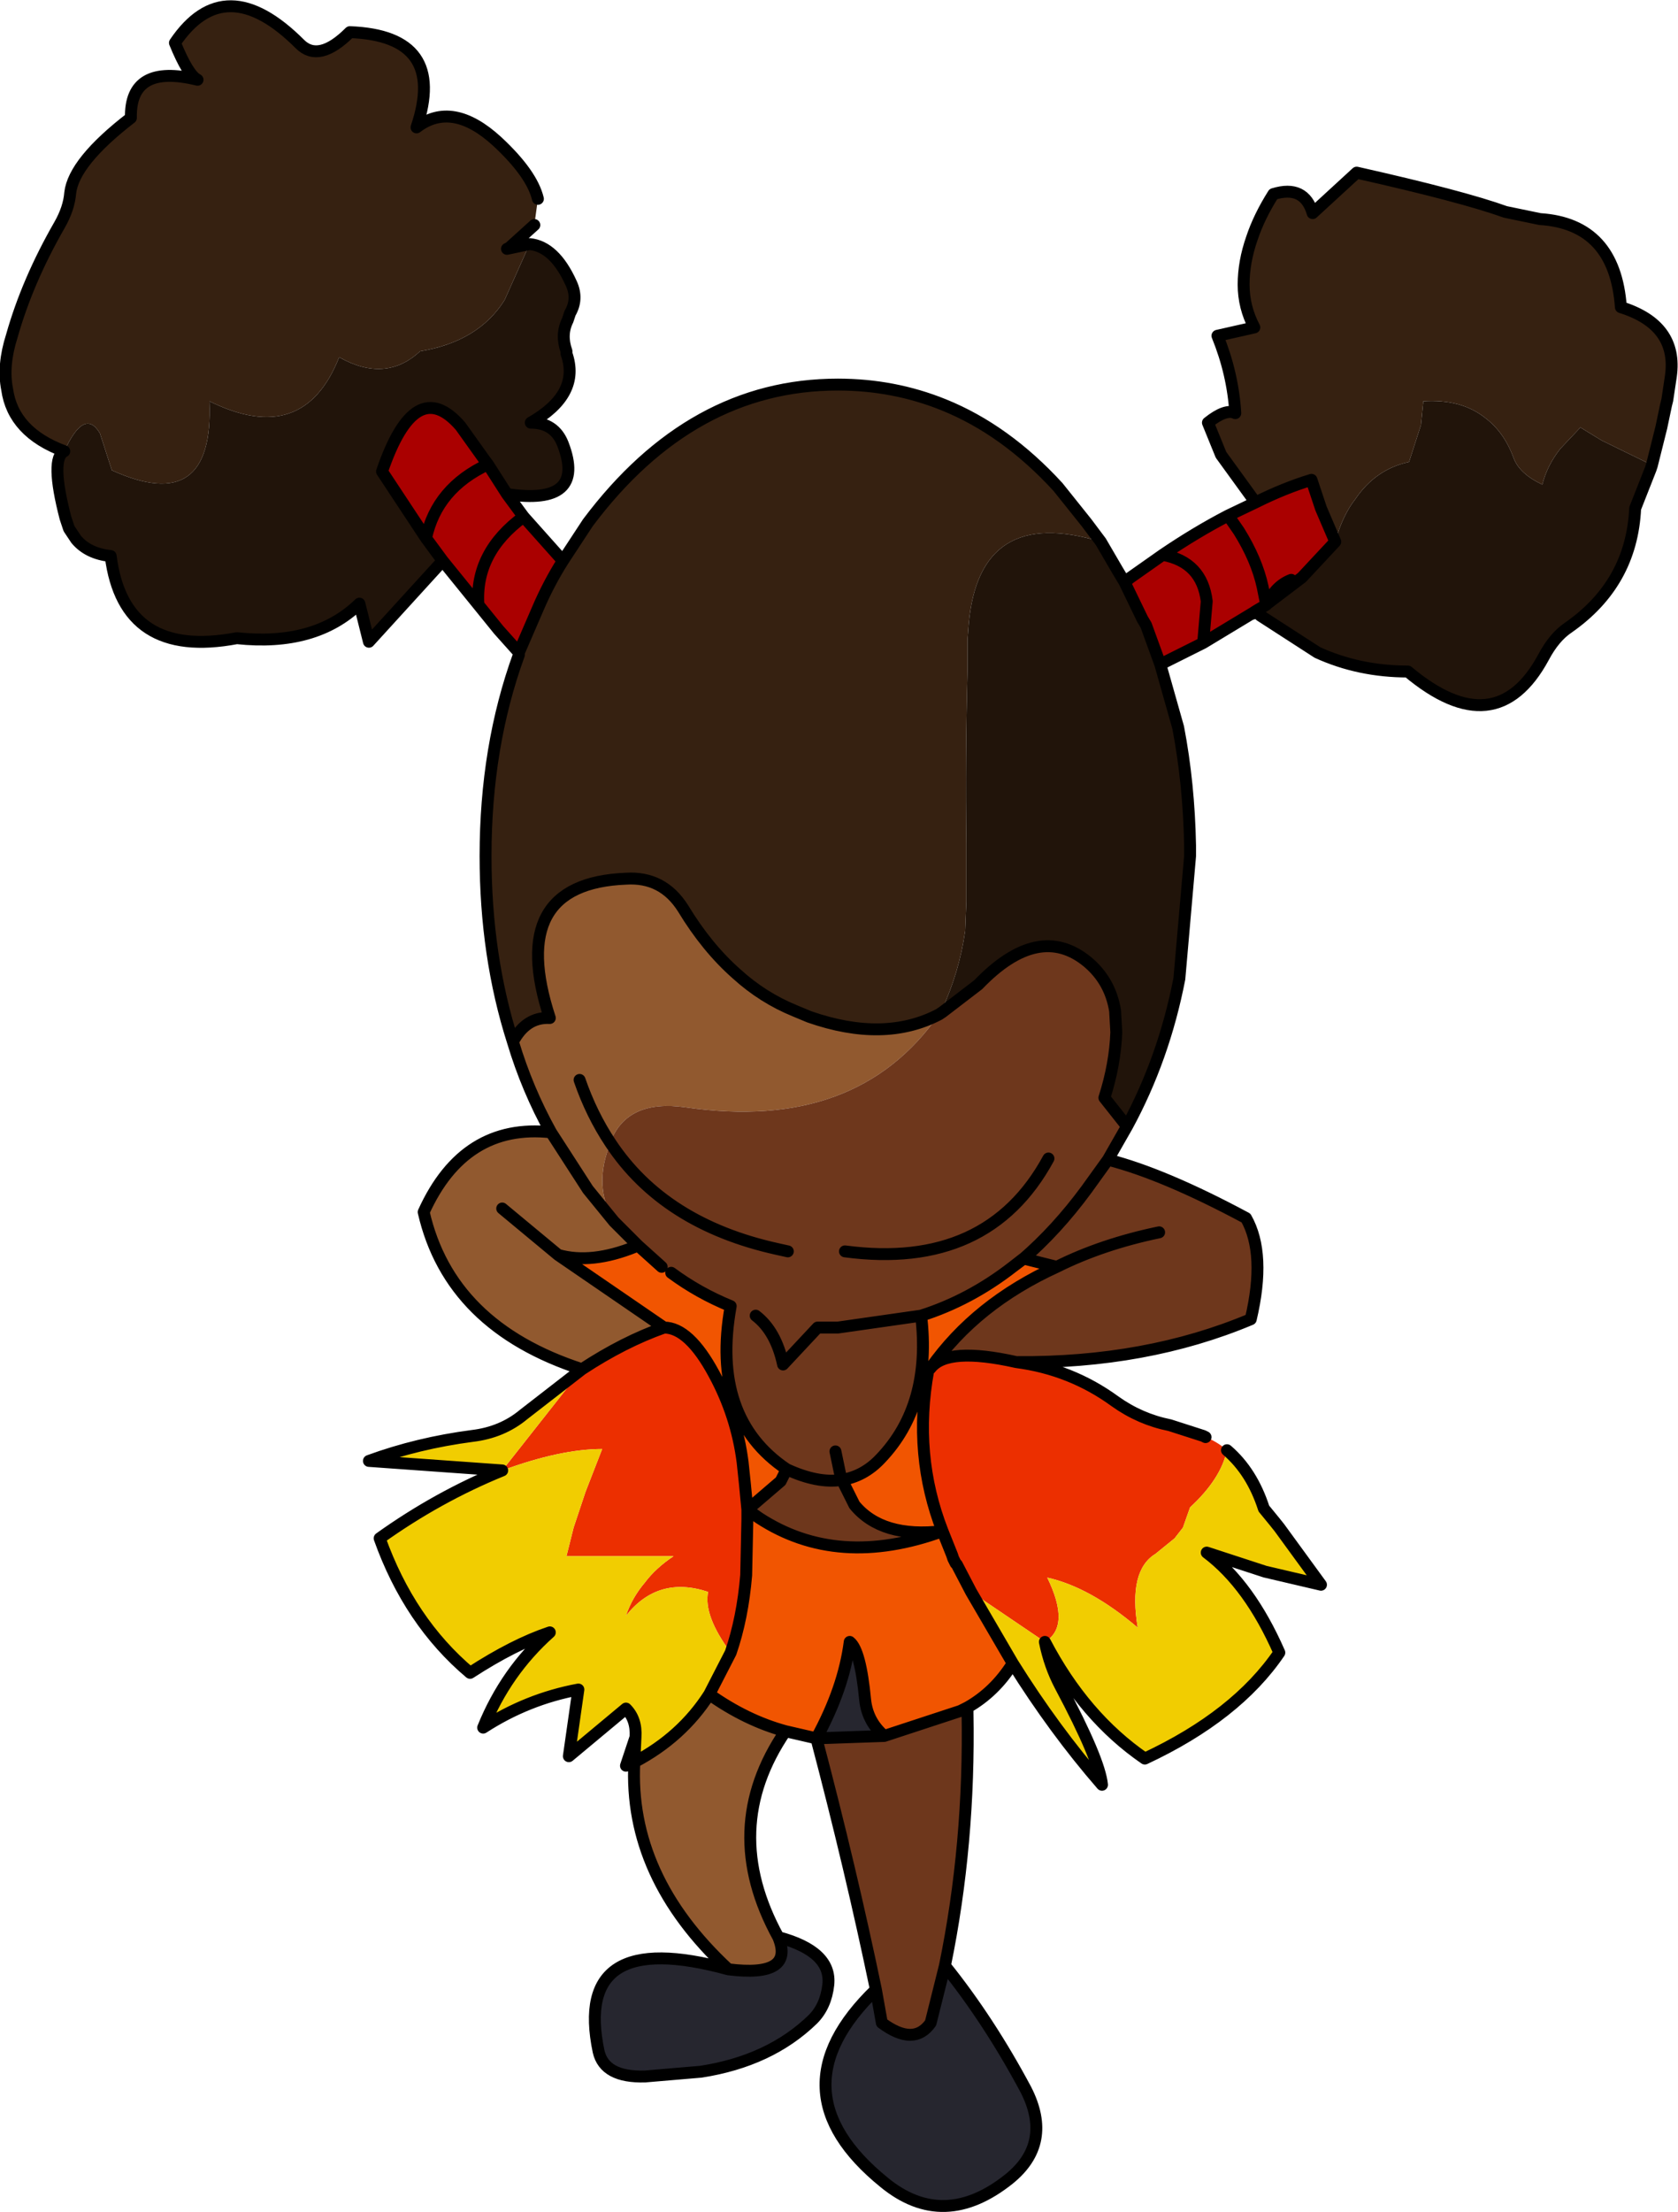
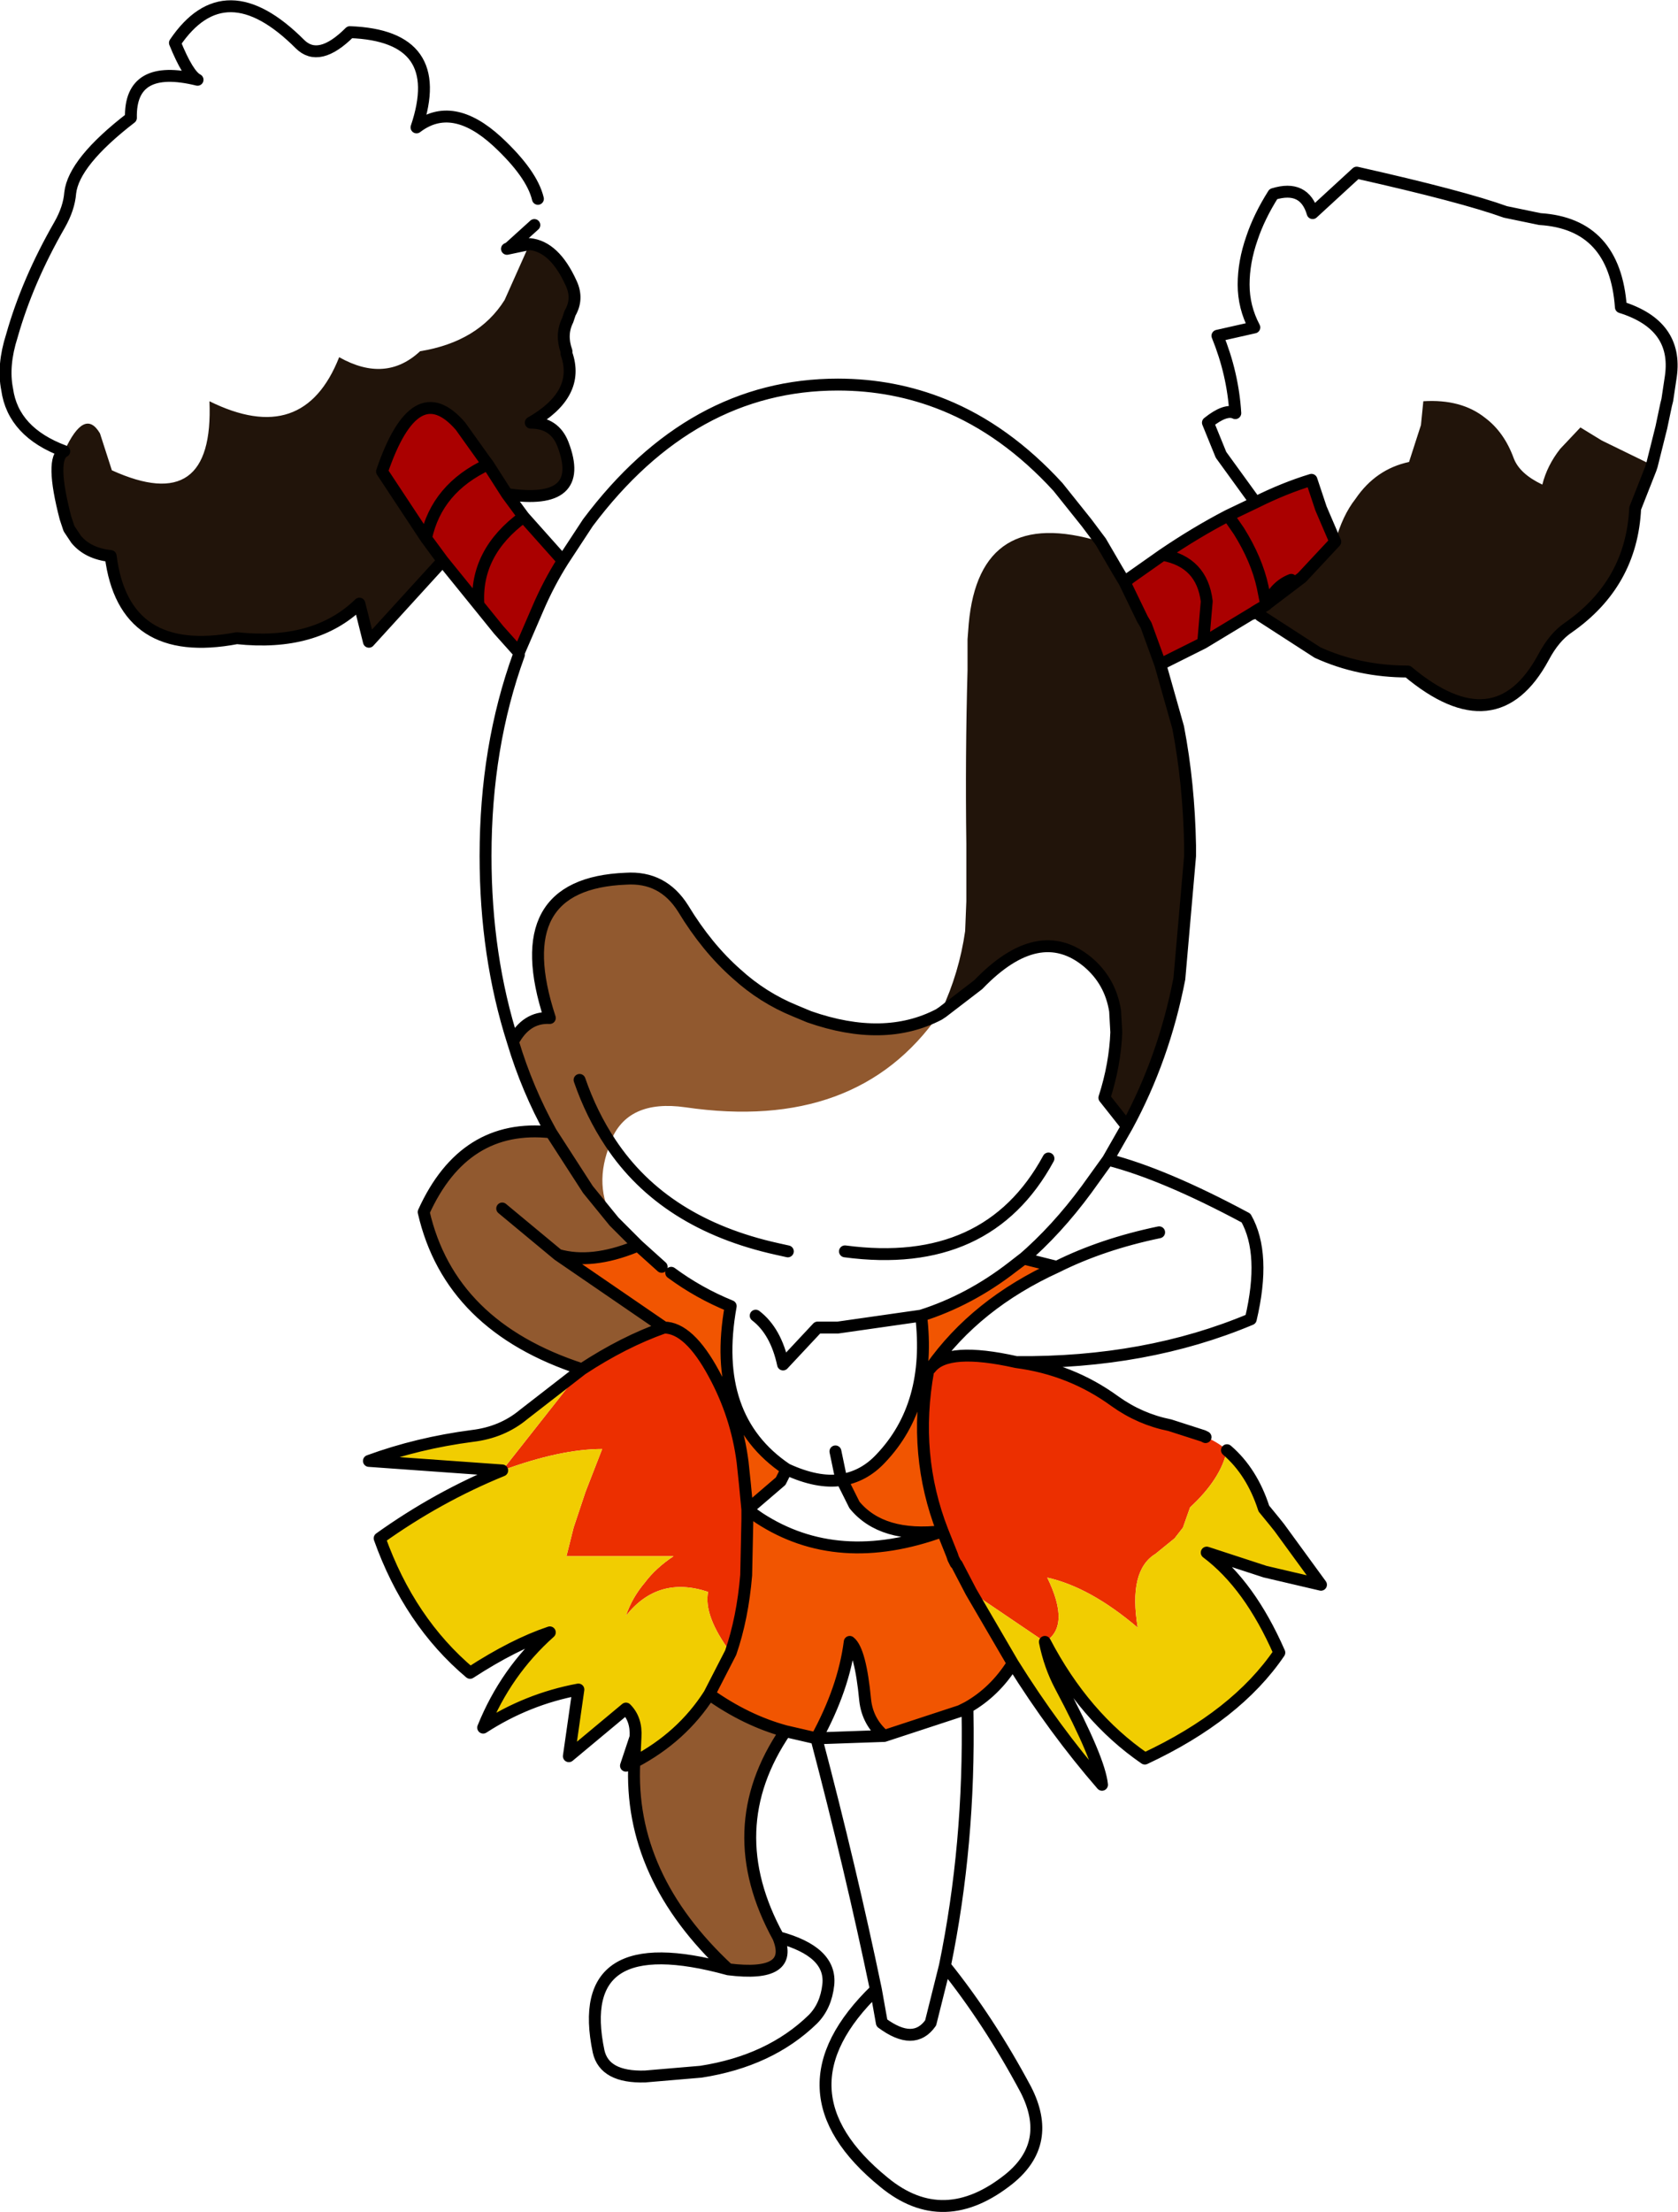
<svg xmlns="http://www.w3.org/2000/svg" height="92.9px" width="70.5px">
  <g transform="matrix(1.0, 0.0, 0.0, 1.0, 16.3, 5.35)">
-     <path d="M-13.6 13.6 Q-15.75 12.8 -16.0 11.0 -16.2 10.0 -15.8 8.75 -15.15 6.45 -13.8 4.1 -13.4 3.4 -13.35 2.75 -13.2 1.45 -10.8 -0.4 -10.85 -2.7 -8.0 -2.0 -8.4 -2.2 -8.95 -3.55 -6.85 -6.65 -3.7 -3.5 -2.9 -2.7 -1.6 -4.0 2.5 -3.85 1.2 0.0 2.7 -1.15 4.6 0.6 6.05 1.95 6.3 3.0 L6.15 4.1 5.1 5.05 5.0 5.1 5.95 4.9 4.9 7.25 Q3.8 9.0 1.35 9.4 -0.1 10.75 -2.05 9.65 -3.55 13.45 -7.5 11.5 -7.3 16.35 -11.6 14.4 L-12.1 12.85 Q-12.75 11.75 -13.6 13.6 M7.35 18.2 L8.4 16.6 Q12.75 10.8 18.9 10.8 21.25 10.8 23.35 11.65 25.95 12.7 28.15 15.1 L29.35 16.6 29.95 17.4 Q24.85 15.85 24.4 20.85 L24.35 21.5 24.35 22.8 Q24.25 26.4 24.3 30.1 L24.3 32.5 24.25 33.75 Q24.0 35.5 23.25 37.1 L23.3 37.15 23.15 37.25 Q20.85 38.45 17.7 37.35 L17.1 37.1 Q15.75 36.55 14.65 35.55 13.4 34.45 12.4 32.8 11.55 31.45 10.0 31.55 4.95 31.75 6.8 37.4 5.8 37.35 5.25 38.4 4.1 34.8 4.1 30.6 4.1 26.0 5.5 22.15 L5.5 22.05 6.3 20.2 Q6.75 19.15 7.35 18.2 M36.45 15.75 L35.0 13.75 34.45 12.4 Q35.2 11.8 35.6 12.0 35.5 10.35 34.85 8.75 L36.4 8.4 Q35.95 7.55 35.95 6.6 35.95 5.65 36.3 4.65 36.6 3.75 37.2 2.8 38.5 2.4 38.85 3.6 L40.7 1.9 Q45.15 2.9 46.95 3.55 L48.4 3.85 Q51.55 4.05 51.8 7.55 54.2 8.3 53.9 10.45 L53.75 11.45 53.7 11.65 53.5 12.6 53.1 14.2 53.05 14.35 53.05 14.15 51.0 13.15 50.1 12.6 49.25 13.5 Q48.7 14.2 48.5 15.0 47.55 14.55 47.3 13.9 46.9 12.8 46.1 12.2 45.1 11.4 43.5 11.5 L43.4 12.5 42.9 14.05 Q41.5 14.35 40.65 15.6 40.1 16.3 39.8 17.4 L39.2 16.0 38.8 14.8 Q37.65 15.15 36.45 15.75 M36.65 20.5 L36.5 20.35 Q35.95 20.6 36.9 20.05 L36.65 20.5" fill="#362111" fill-rule="evenodd" stroke="none" />
    <path d="M24.35 66.35 L24.35 66.55 24.05 66.5 24.35 66.35 M16.7 67.35 Q13.9 71.45 16.4 76.0 17.1 77.7 14.3 77.35 10.1 73.45 10.35 68.65 12.35 67.6 13.5 65.8 15.05 66.9 16.7 67.35 M8.15 52.15 Q2.6 50.35 1.5 45.55 3.2 41.8 6.85 42.2 5.85 40.4 5.25 38.4 5.8 37.35 6.8 37.4 4.95 31.75 10.0 31.55 11.55 31.45 12.4 32.8 13.4 34.45 14.65 35.55 15.75 36.55 17.1 37.1 L17.7 37.35 Q20.85 38.45 23.15 37.25 19.7 42.2 12.5 41.15 10.05 40.8 9.35 42.6 L9.35 42.65 Q8.55 41.45 8.05 40.0 8.55 41.45 9.35 42.65 8.6 44.45 9.5 45.95 L10.5 46.95 10.4 47.0 Q8.55 47.75 7.15 47.35 L11.6 50.4 Q9.9 51.0 8.15 52.15 M6.85 42.2 L8.4 44.6 9.5 45.95 8.4 44.6 6.85 42.2 M4.8 45.4 L7.15 47.35 4.8 45.4 M26.65 47.55 L26.7 47.5 26.25 47.85 26.65 47.55" fill="#91592f" fill-rule="evenodd" stroke="none" />
    <path d="M26.25 64.5 Q25.5 65.7 24.35 66.35 L24.05 66.5 20.85 67.55 Q20.15 66.95 20.05 66.05 19.85 63.95 19.4 63.6 19.15 65.55 18.0 67.65 L16.7 67.35 Q15.05 66.9 13.5 65.8 L14.4 64.05 Q14.9 62.6 15.05 60.8 L15.1 58.45 15.1 58.05 15.6 58.4 Q18.9 60.55 23.3 58.95 20.75 59.25 19.6 57.85 L19.1 56.85 19.05 56.8 Q20.0 56.65 20.7 55.9 22.85 53.65 22.4 49.9 24.45 49.25 26.25 47.85 L26.7 47.5 28.1 47.85 Q24.7 49.4 22.8 52.1 L22.7 52.2 Q22.05 55.75 23.3 58.95 L23.7 59.95 23.75 60.1 23.85 60.3 23.9 60.35 24.5 61.5 26.25 64.5 M10.5 46.95 L11.5 47.85 11.9 48.1 Q13.05 48.95 14.4 49.5 13.55 54.2 16.75 56.35 L16.5 56.85 15.1 58.05 15.0 57.0 14.9 56.05 Q14.65 54.1 13.7 52.35 12.65 50.4 11.6 50.4 L7.15 47.35 Q8.55 47.75 10.4 47.0 L10.5 46.95" fill="#f15501" fill-rule="evenodd" stroke="none" />
-     <path d="M23.4 77.2 Q25.25 79.5 26.8 82.4 27.95 84.65 26.1 86.15 23.35 88.35 20.85 86.3 16.1 82.45 20.5 78.2 L20.75 79.6 Q22.1 80.6 22.8 79.6 L23.4 77.2 M16.4 76.0 Q18.65 76.6 18.5 78.0 18.4 78.9 17.85 79.45 16.05 81.2 13.15 81.65 L10.8 81.85 Q9.1 81.9 8.85 80.8 7.75 75.55 14.3 77.35 17.1 77.7 16.4 76.0 M18.0 67.65 Q19.15 65.55 19.4 63.6 19.85 63.95 20.05 66.05 20.15 66.95 20.85 67.55 L18.0 67.65" fill="#26262f" fill-rule="evenodd" stroke="none" />
    <path d="M26.4 51.85 Q28.7 52.15 30.55 53.5 31.6 54.25 32.85 54.5 L34.25 54.95 34.35 55.0 Q34.85 55.2 35.25 55.55 35.0 56.75 33.7 57.95 L33.4 58.8 33.05 59.25 32.25 59.9 Q31.1 60.6 31.5 63.0 29.5 61.3 27.7 60.9 28.7 62.95 27.6 63.6 L24.5 61.5 23.9 60.35 23.85 60.3 23.75 60.1 23.7 59.95 23.3 58.95 Q22.05 55.75 22.7 52.2 L22.8 52.1 Q23.5 51.2 26.4 51.85 M11.6 50.4 Q12.65 50.4 13.7 52.35 14.65 54.1 14.9 56.05 L15.0 57.0 15.1 58.05 15.1 58.45 15.05 60.8 Q14.9 62.6 14.4 64.05 13.25 62.5 13.45 61.5 11.35 60.8 10.0 62.5 10.25 61.75 10.8 61.1 11.25 60.5 12.0 60.0 L9.5 60.0 7.5 60.0 7.8 58.8 7.85 58.65 8.3 57.3 9.0 55.5 Q7.25 55.5 4.8 56.4 L8.15 52.15 Q9.9 51.0 11.6 50.4" fill="#ec2f00" fill-rule="evenodd" stroke="none" />
    <path d="M5.0 15.4 L5.7 16.35 7.35 18.2 Q6.75 19.15 6.3 20.2 L5.5 22.05 4.65 21.1 3.8 20.05 2.3 18.2 1.6 17.25 Q2.05 15.15 4.2 14.15 2.05 15.15 1.6 17.25 L-0.25 14.45 Q1.15 10.35 3.05 12.55 L4.05 13.95 4.2 14.15 5.0 15.4 M30.95 19.1 L31.2 18.9 32.55 17.95 Q33.95 17.0 35.3 16.3 L36.45 15.75 Q37.65 15.15 38.8 14.8 L39.2 16.0 39.8 17.4 38.4 18.9 37.95 19.0 Q37.3 19.25 36.95 20.0 L36.9 20.05 34.25 21.65 32.45 22.55 31.85 20.9 31.7 20.65 30.95 19.1 M36.9 20.05 L36.75 19.3 Q36.5 18.15 35.75 16.95 L35.3 16.3 35.75 16.95 Q36.5 18.15 36.75 19.3 L36.9 20.05 M34.25 21.65 L34.4 19.9 Q34.2 18.25 32.55 17.95 34.2 18.25 34.4 19.9 L34.25 21.65 M5.7 16.35 Q3.65 17.85 3.8 20.05 3.65 17.85 5.7 16.35" fill="#aa0000" fill-rule="evenodd" stroke="none" />
    <path d="M35.25 55.55 Q36.3 56.45 36.8 58.0 L37.25 58.55 37.45 58.8 39.2 61.2 36.85 60.65 34.4 59.85 Q36.2 61.2 37.45 64.05 35.65 66.7 31.8 68.5 29.25 66.75 27.6 63.6 27.8 64.6 28.25 65.45 29.9 68.55 30.0 69.6 28.0 67.3 26.25 64.5 L24.5 61.5 27.6 63.6 Q28.7 62.95 27.7 60.9 29.5 61.3 31.5 63.0 31.1 60.6 32.25 59.9 L33.05 59.25 33.4 58.8 33.7 57.95 Q35.0 56.75 35.25 55.55 M10.4 67.6 Q10.45 66.85 10.0 66.4 L7.6 68.4 8.0 65.6 Q5.85 66.0 4.0 67.2 4.95 64.85 6.8 63.2 5.3 63.7 3.45 64.9 0.9 62.75 -0.35 59.25 2.1 57.5 4.8 56.4 L-0.8 56.0 Q1.25 55.25 3.55 54.95 4.8 54.8 5.7 54.05 L8.15 52.15 4.8 56.4 Q7.25 55.5 9.0 55.5 L8.3 57.3 7.85 58.65 7.8 58.8 7.5 60.0 9.5 60.0 12.0 60.0 Q11.25 60.5 10.8 61.1 10.25 61.75 10.0 62.5 11.35 60.8 13.45 61.5 13.25 62.5 14.4 64.05 L13.5 65.8 Q12.35 67.6 10.35 68.65 L10.4 67.6" fill="#f1cd01" fill-rule="evenodd" stroke="none" />
    <path d="M5.95 4.9 Q7.0 5.0 7.7 6.55 8.0 7.2 7.65 7.8 L7.55 8.1 Q7.25 8.7 7.5 9.4 L7.5 9.5 Q8.1 11.2 6.0 12.4 7.0 12.4 7.35 13.3 8.35 15.9 5.0 15.4 L4.2 14.15 4.05 13.95 3.05 12.55 Q1.15 10.35 -0.25 14.45 L1.6 17.25 2.3 18.2 -0.8 21.6 -1.2 20.0 Q-3.05 21.8 -6.35 21.45 -11.1 22.35 -11.65 18.0 -12.6 17.9 -13.1 17.3 L-13.4 16.85 -13.55 16.4 Q-14.2 13.9 -13.6 13.6 -12.75 11.75 -12.1 12.85 L-11.6 14.4 Q-7.3 16.35 -7.5 11.5 -3.55 13.45 -2.05 9.65 -0.1 10.75 1.35 9.4 3.8 9.0 4.9 7.25 L5.95 4.9 M29.95 17.4 L30.65 18.6 30.95 19.1 31.7 20.65 31.85 20.9 32.45 22.55 33.2 25.2 Q33.65 27.55 33.7 30.15 L33.7 30.6 33.25 35.75 Q32.6 39.1 31.05 41.95 L30.1 40.75 Q30.55 39.35 30.6 38.0 L30.55 37.1 Q30.35 35.85 29.4 35.05 27.35 33.35 24.8 36.0 L23.3 37.15 23.25 37.1 Q24.0 35.5 24.25 33.75 L24.3 32.5 24.3 30.1 Q24.25 26.4 24.35 22.8 L24.35 21.5 24.4 20.85 Q24.85 15.85 29.95 17.4 M53.05 14.35 L52.4 16.0 Q52.25 19.15 49.6 21.0 49.0 21.4 48.55 22.25 46.55 25.95 42.85 22.85 40.8 22.85 39.05 22.05 L36.65 20.5 36.9 20.05 36.95 20.0 38.4 18.9 39.8 17.4 Q40.1 16.3 40.65 15.6 41.5 14.35 42.9 14.05 L43.4 12.5 43.5 11.5 Q45.1 11.4 46.1 12.2 46.9 12.8 47.3 13.9 47.55 14.55 48.5 15.0 48.7 14.2 49.25 13.5 L50.1 12.6 51.0 13.15 53.05 14.15 53.05 14.35" fill="#21140a" fill-rule="evenodd" stroke="none" />
-     <path d="M31.05 41.95 L30.25 43.35 Q32.6 43.95 36.05 45.8 36.9 47.3 36.25 50.05 31.85 51.9 26.4 51.85 23.5 51.2 22.8 52.1 24.7 49.4 28.1 47.85 L26.7 47.5 26.65 47.55 Q28.1 46.3 29.35 44.6 L30.25 43.35 29.35 44.6 Q28.1 46.3 26.65 47.55 L26.25 47.85 Q24.45 49.25 22.4 49.9 22.85 53.65 20.7 55.9 20.0 56.65 19.05 56.8 L19.1 56.85 19.6 57.85 Q20.75 59.25 23.3 58.95 18.9 60.55 15.6 58.4 L15.1 58.05 16.5 56.85 16.75 56.35 Q13.55 54.2 14.4 49.5 13.05 48.95 11.9 48.1 L11.5 47.85 10.5 46.95 9.5 45.95 Q8.6 44.45 9.35 42.65 L9.35 42.6 Q10.05 40.8 12.5 41.15 19.7 42.2 23.15 37.25 L23.3 37.15 24.8 36.0 Q27.35 33.35 29.4 35.05 30.35 35.85 30.55 37.1 L30.6 38.0 Q30.55 39.35 30.1 40.75 L31.05 41.95 M24.35 66.55 Q24.45 72.1 23.4 77.2 L22.8 79.6 Q22.1 80.6 20.75 79.6 L20.5 78.2 Q19.45 73.15 18.0 67.65 L20.85 67.55 24.05 66.5 24.35 66.55 M16.8 47.2 L16.35 47.1 Q11.6 46.05 9.35 42.65 11.6 46.05 16.35 47.1 L16.8 47.2 M18.8 55.6 L19.05 56.8 Q18.05 56.95 16.75 56.35 18.05 56.95 19.05 56.8 L18.8 55.6 M32.4 46.4 Q30.0 46.9 28.1 47.85 30.0 46.9 32.4 46.4 M27.75 43.3 Q25.2 48.0 19.2 47.2 25.2 48.0 27.75 43.3 M22.4 49.9 L18.9 50.4 18.05 50.4 16.6 51.95 Q16.3 50.55 15.45 49.9 16.3 50.55 16.6 51.95 L18.05 50.4 18.9 50.4 22.4 49.9" fill="#6e371c" fill-rule="evenodd" stroke="none" />
    <path d="M-13.6 13.6 Q-15.75 12.8 -16.0 11.0 -16.2 10.0 -15.8 8.75 -15.15 6.45 -13.8 4.1 -13.4 3.4 -13.35 2.75 -13.2 1.45 -10.8 -0.4 -10.85 -2.7 -8.0 -2.0 -8.4 -2.2 -8.95 -3.55 -6.85 -6.65 -3.7 -3.5 -2.9 -2.7 -1.6 -4.0 2.5 -3.85 1.2 0.0 2.7 -1.15 4.6 0.6 6.05 1.95 6.3 3.0 M6.15 4.1 L5.1 5.05 5.0 5.1 5.95 4.9 Q7.0 5.0 7.7 6.55 8.0 7.2 7.65 7.8 L7.55 8.1 Q7.25 8.7 7.5 9.4 L7.5 9.5 Q8.1 11.2 6.0 12.4 7.0 12.4 7.35 13.3 8.35 15.9 5.0 15.4 L5.7 16.35 7.35 18.2 8.4 16.6 Q12.75 10.8 18.9 10.8 21.25 10.8 23.35 11.65 25.95 12.7 28.15 15.1 L29.35 16.6 29.95 17.4 30.65 18.6 30.95 19.1 31.2 18.9 32.55 17.95 Q33.95 17.0 35.3 16.3 L36.45 15.75 35.0 13.75 34.45 12.4 Q35.2 11.8 35.6 12.0 35.5 10.35 34.85 8.75 L36.4 8.4 Q35.95 7.55 35.95 6.6 35.95 5.65 36.3 4.65 36.6 3.75 37.2 2.8 38.5 2.4 38.85 3.6 L40.7 1.9 Q45.15 2.9 46.95 3.55 L48.4 3.85 Q51.55 4.05 51.8 7.55 54.2 8.3 53.9 10.45 L53.75 11.45 53.7 11.65 53.5 12.6 53.1 14.2 53.05 14.35 52.4 16.0 Q52.25 19.15 49.6 21.0 49.0 21.4 48.55 22.25 46.55 25.95 42.85 22.85 40.8 22.85 39.05 22.05 L36.65 20.5 36.5 20.35 Q35.95 20.6 36.9 20.05 L36.95 20.0 36.9 20.05 34.25 21.65 32.45 22.55 33.2 25.2 Q33.65 27.55 33.7 30.15 L33.7 30.6 33.25 35.75 Q32.6 39.1 31.05 41.95 L30.25 43.35 Q32.6 43.95 36.05 45.8 36.9 47.3 36.25 50.05 31.85 51.9 26.4 51.85 28.7 52.15 30.55 53.5 31.6 54.25 32.85 54.5 L34.25 54.95 34.35 55.0 M35.25 55.55 Q36.3 56.45 36.8 58.0 L37.25 58.55 37.45 58.8 39.2 61.2 36.85 60.65 34.4 59.85 Q36.2 61.2 37.45 64.05 35.65 66.7 31.8 68.5 29.25 66.75 27.6 63.6 27.8 64.6 28.25 65.45 29.9 68.55 30.0 69.6 28.0 67.3 26.25 64.5 25.5 65.7 24.35 66.35 L24.35 66.55 Q24.45 72.1 23.4 77.2 25.25 79.5 26.8 82.4 27.95 84.65 26.1 86.15 23.35 88.35 20.85 86.3 16.1 82.45 20.5 78.2 19.45 73.15 18.0 67.65 L16.7 67.35 Q13.9 71.45 16.4 76.0 18.65 76.6 18.5 78.0 18.4 78.9 17.85 79.45 16.05 81.2 13.15 81.65 L10.8 81.85 Q9.1 81.9 8.85 80.8 7.75 75.55 14.3 77.35 10.1 73.45 10.35 68.65 L10.0 68.8 10.4 67.6 Q10.45 66.85 10.0 66.4 L7.6 68.4 8.0 65.6 Q5.85 66.0 4.0 67.2 4.95 64.85 6.8 63.2 5.3 63.7 3.45 64.9 0.9 62.75 -0.35 59.25 2.1 57.5 4.8 56.4 L-0.8 56.0 Q1.25 55.25 3.55 54.95 4.8 54.8 5.7 54.05 L8.15 52.15 Q2.6 50.35 1.5 45.55 3.2 41.8 6.85 42.2 5.85 40.4 5.25 38.4 4.1 34.8 4.1 30.6 4.1 26.0 5.5 22.15 L5.5 22.05 4.65 21.1 3.8 20.05 2.3 18.2 -0.8 21.6 -1.2 20.0 Q-3.05 21.8 -6.35 21.45 -11.1 22.35 -11.65 18.0 -12.6 17.9 -13.1 17.3 L-13.4 16.85 -13.55 16.4 Q-14.2 13.9 -13.6 13.6 M39.8 17.4 L39.2 16.0 38.8 14.8 Q37.65 15.15 36.45 15.75 M30.95 19.1 L31.7 20.65 31.85 20.9 32.45 22.55 M32.55 17.95 Q34.2 18.25 34.4 19.9 L34.25 21.65 M35.3 16.3 L35.75 16.95 Q36.5 18.15 36.75 19.3 L36.9 20.05 M36.95 20.0 Q37.3 19.25 37.95 19.0 M38.4 18.9 L39.8 17.4 M38.4 18.9 L36.95 20.0 M1.6 17.25 L2.3 18.2 M4.2 14.15 Q2.05 15.15 1.6 17.25 L-0.25 14.45 Q1.15 10.35 3.05 12.55 L4.05 13.95 4.2 14.15 5.0 15.4 M5.5 22.05 L6.3 20.2 Q6.75 19.15 7.35 18.2 M3.8 20.05 Q3.65 17.85 5.7 16.35 M5.25 38.4 Q5.8 37.35 6.8 37.4 4.95 31.75 10.0 31.55 11.55 31.45 12.4 32.8 13.4 34.45 14.65 35.55 15.75 36.55 17.1 37.1 L17.7 37.35 Q20.85 38.45 23.15 37.25 L23.3 37.15 24.8 36.0 Q27.35 33.35 29.4 35.05 30.35 35.85 30.55 37.1 L30.6 38.0 Q30.55 39.35 30.1 40.75 L31.05 41.95 M9.35 42.65 Q11.6 46.05 16.35 47.1 L16.8 47.2 M9.35 42.65 Q8.55 41.45 8.05 40.0 M9.5 45.95 L8.4 44.6 6.85 42.2 M9.5 45.95 L10.5 46.95 11.5 47.85 M11.9 48.1 Q13.05 48.95 14.4 49.5 13.55 54.2 16.75 56.35 18.05 56.95 19.05 56.8 L18.8 55.6 M7.15 47.35 L4.8 45.4 M10.5 46.95 L10.4 47.0 Q8.55 47.75 7.15 47.35 L11.6 50.4 Q12.65 50.4 13.7 52.35 14.65 54.1 14.9 56.05 L15.0 57.0 15.1 58.05 16.5 56.85 16.75 56.35 M26.7 47.5 L28.1 47.85 Q30.0 46.9 32.4 46.4 M26.7 47.5 L26.25 47.85 Q24.45 49.25 22.4 49.9 22.85 53.65 20.7 55.9 20.0 56.65 19.05 56.8 L19.1 56.85 19.6 57.85 Q20.75 59.25 23.3 58.95 22.05 55.75 22.7 52.2 L22.8 52.1 Q24.7 49.4 28.1 47.85 M26.65 47.55 Q28.1 46.3 29.35 44.6 L30.25 43.35 M26.25 47.85 L26.65 47.55 M19.2 47.2 Q25.2 48.0 27.75 43.3 M23.3 58.95 L23.7 59.95 23.75 60.1 23.85 60.3 23.9 60.35 24.5 61.5 26.25 64.5 M26.4 51.85 Q23.5 51.2 22.8 52.1 M20.85 67.55 L24.05 66.5 24.35 66.35 M15.45 49.9 Q16.3 50.55 16.6 51.95 L18.05 50.4 18.9 50.4 22.4 49.9 M8.15 52.15 Q9.9 51.0 11.6 50.4 M15.1 58.05 L15.1 58.45 15.05 60.8 Q14.9 62.6 14.4 64.05 L13.5 65.8 Q15.05 66.9 16.7 67.35 M15.1 58.05 L15.6 58.4 Q18.9 60.55 23.3 58.95 M10.35 68.65 Q12.35 67.6 13.5 65.8 M10.4 67.6 L10.35 68.65 M18.0 67.65 Q19.15 65.55 19.4 63.6 19.85 63.95 20.05 66.05 20.15 66.95 20.85 67.55 L18.0 67.65 M14.3 77.35 Q17.1 77.7 16.4 76.0 M20.5 78.2 L20.75 79.6 Q22.1 80.6 22.8 79.6 L23.4 77.2" fill="none" stroke="#000000" stroke-linecap="round" stroke-linejoin="round" stroke-width="0.5" />
  </g>
</svg>